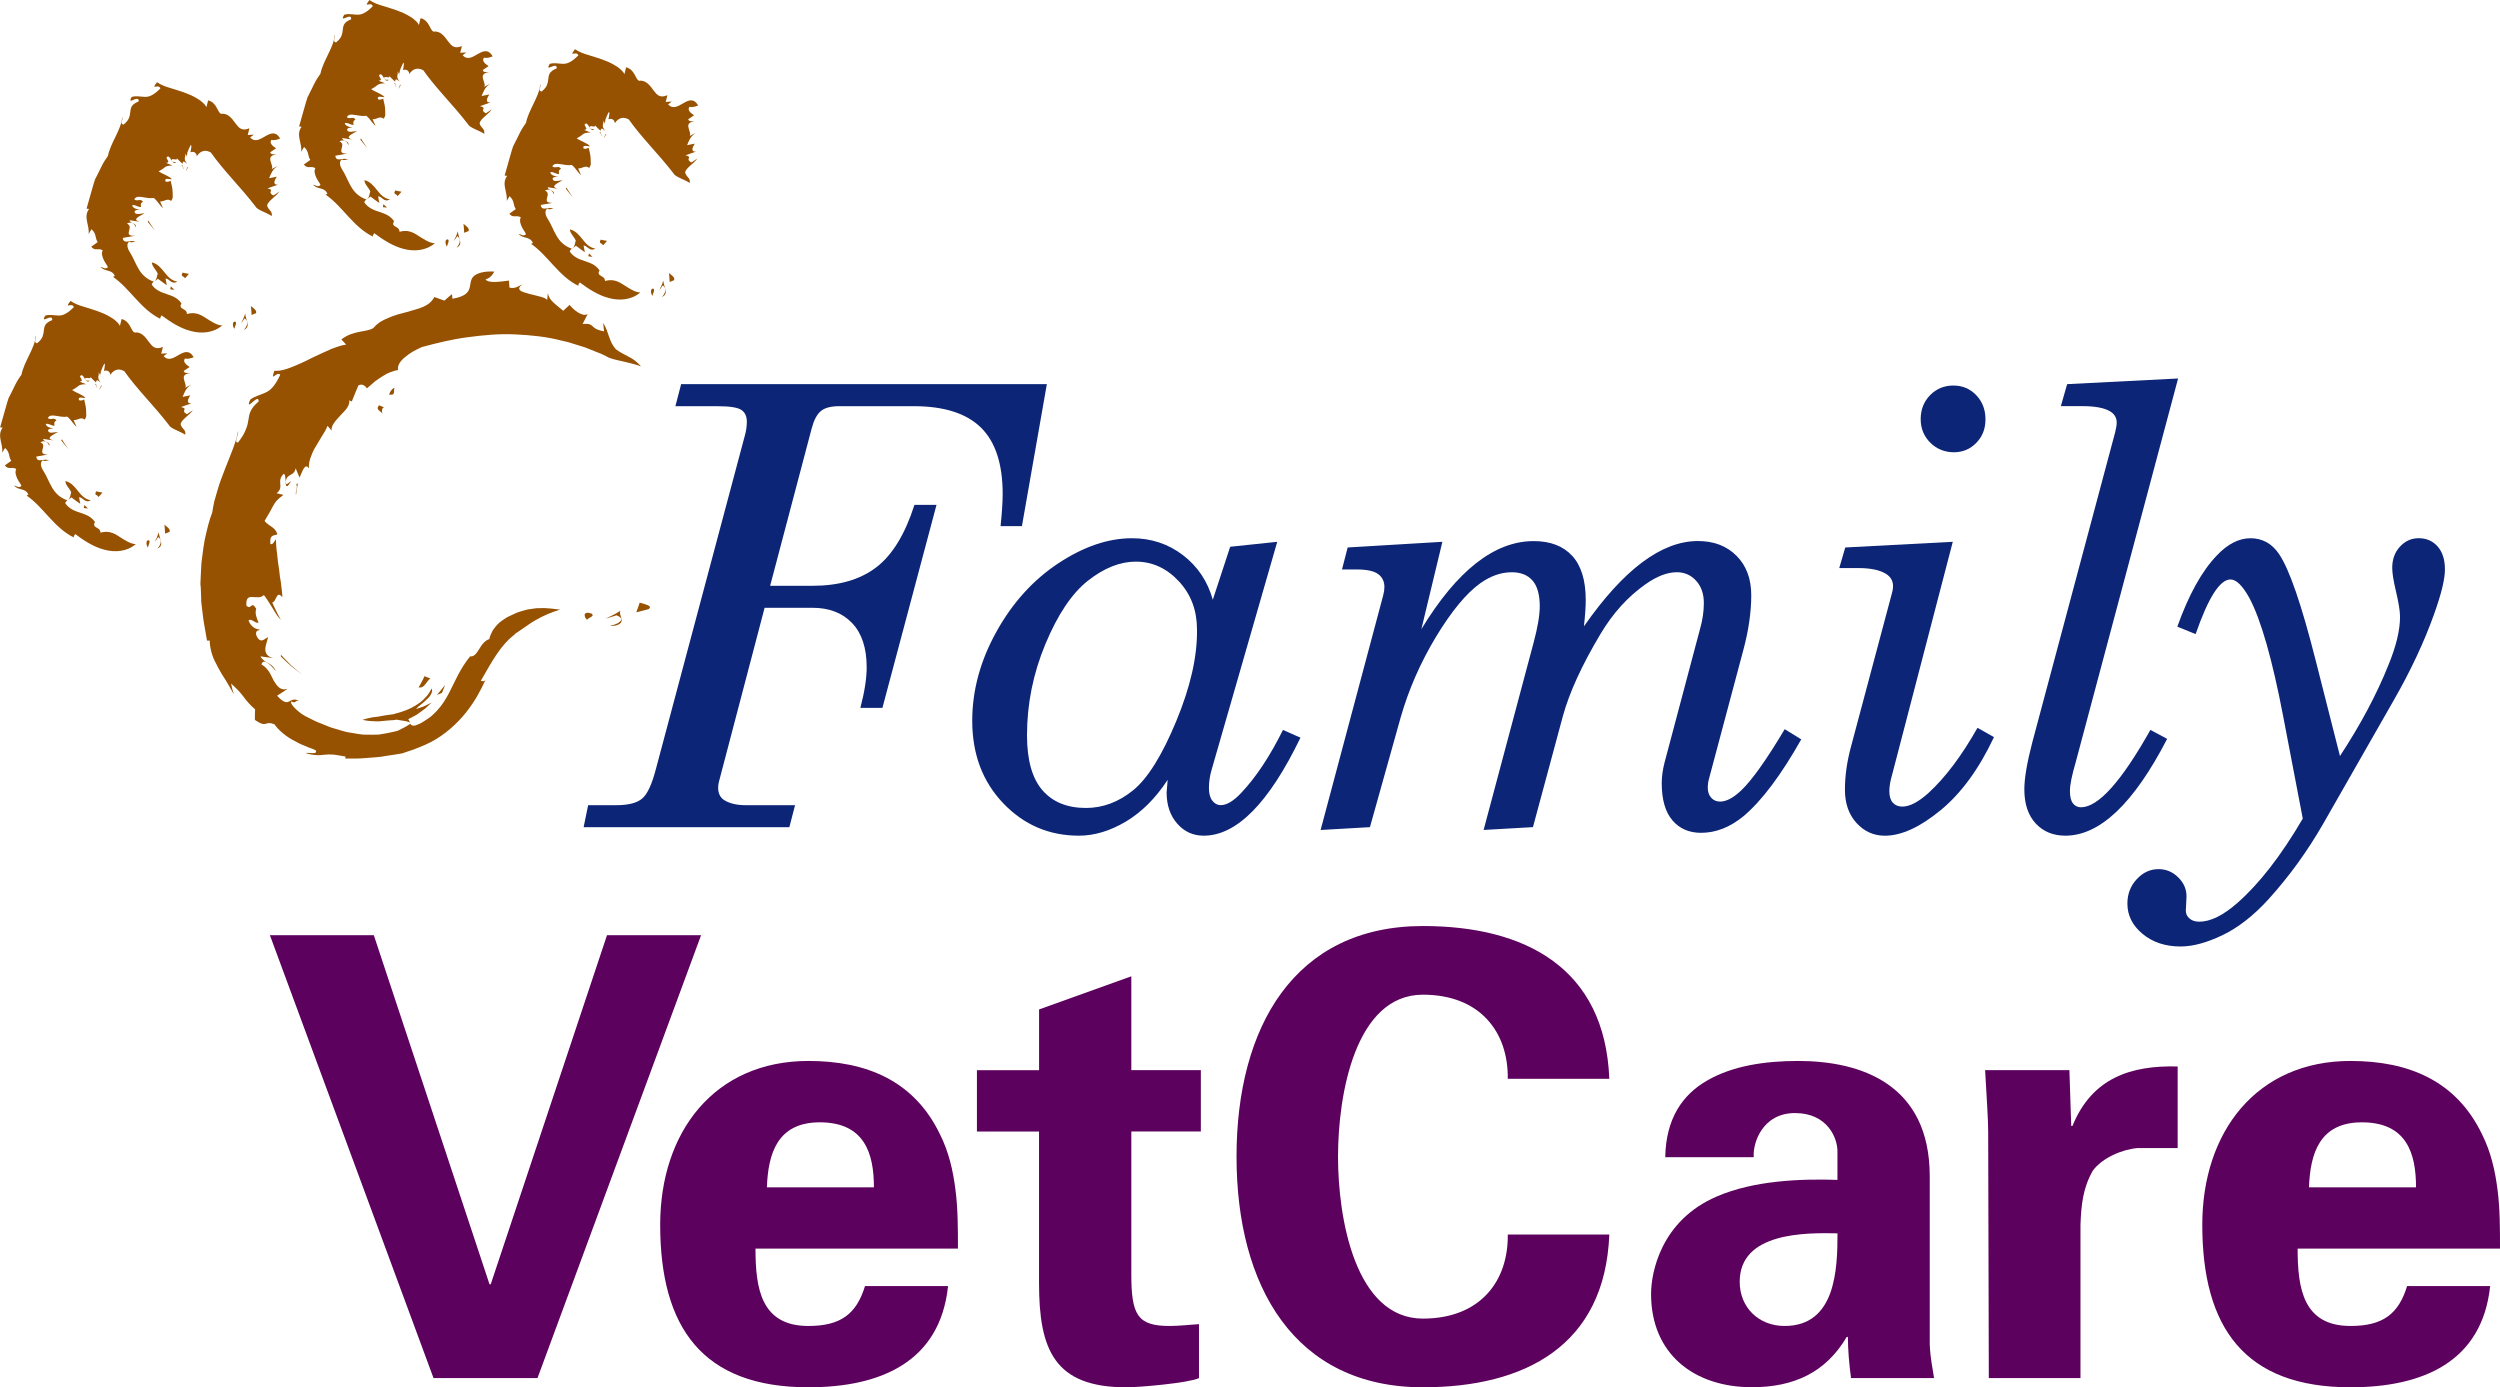
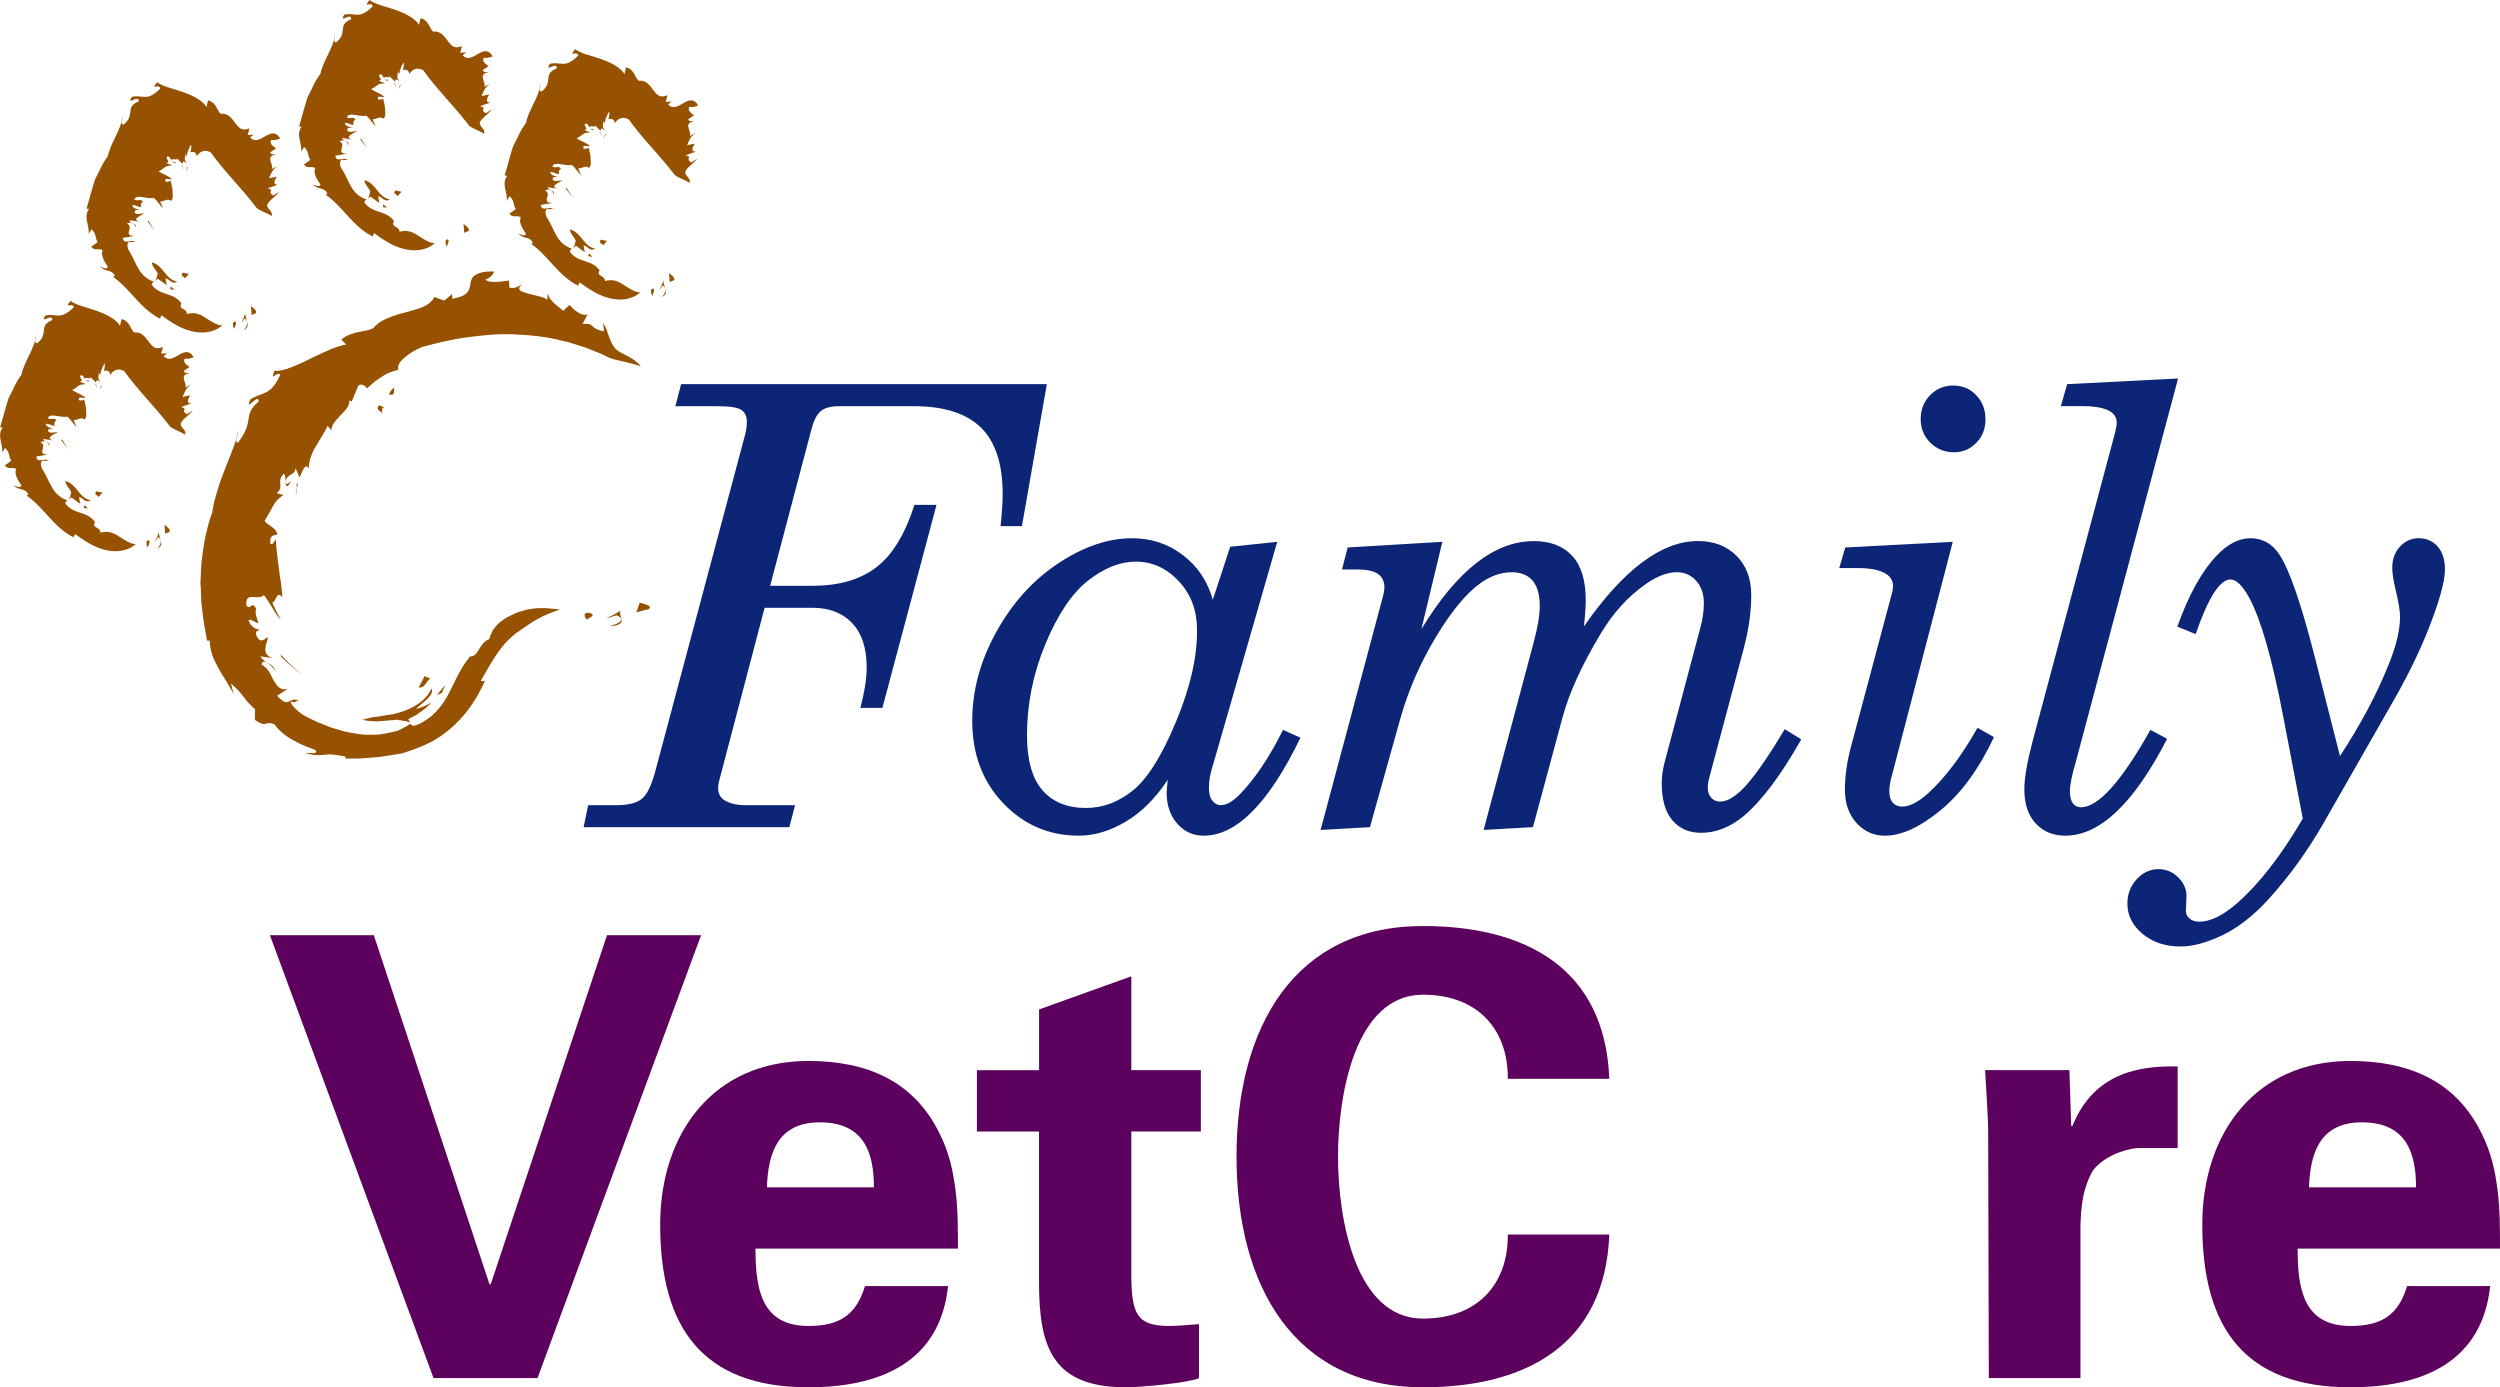
<svg xmlns="http://www.w3.org/2000/svg" width="173" height="96" viewBox="0 0 173 96" fill="none">
  <g clip-path="url(#clip0_4276_1680)">
    <path d="M47.126 26.583H72.442L70.717 36.409H69.24C69.337 35.454 69.385 34.714 69.385 34.191C69.385 32.099 68.881 30.563 67.873 29.581C66.865 28.599 65.32 28.108 63.234 28.108H58.087C57.504 28.108 57.076 28.218 56.806 28.444C56.535 28.668 56.322 29.067 56.17 29.641L53.293 40.537H56.227C58.045 40.537 59.511 40.115 60.628 39.266C61.745 38.417 62.628 36.976 63.281 34.935H64.807L61.063 48.986H59.537C59.828 47.883 59.974 46.947 59.974 46.175C59.974 44.84 59.636 43.816 58.963 43.115C58.29 42.411 57.377 42.059 56.225 42.059H52.911L49.739 54.137C49.711 54.248 49.697 54.377 49.697 54.518C49.697 54.882 49.822 55.157 50.072 55.339C50.446 55.592 50.957 55.719 51.609 55.719H55.018L54.623 57.241H40.387L40.699 55.719H42.653C43.486 55.719 44.08 55.565 44.441 55.258C44.802 54.951 45.121 54.257 45.398 53.18L51.535 30.174C51.633 29.839 51.681 29.507 51.681 29.184C51.681 28.804 51.552 28.532 51.297 28.363C51.041 28.195 50.497 28.11 49.667 28.11H46.737L47.133 26.588L47.126 26.583Z" fill="#0C2577" />
    <path d="M80.797 53.971C79.965 55.242 79.001 56.203 77.907 56.854C76.811 57.504 75.728 57.829 74.662 57.829C72.597 57.829 70.849 57.08 69.42 55.581C67.991 54.084 67.279 52.182 67.279 49.876C67.279 47.78 67.836 45.725 68.951 43.717C70.065 41.708 71.497 40.129 73.243 38.976C74.989 37.823 76.686 37.246 78.335 37.246C79.664 37.246 80.839 37.636 81.857 38.413C82.874 39.192 83.566 40.218 83.926 41.501L85.129 37.836L88.385 37.493L83.845 53.263C83.72 53.688 83.658 54.11 83.658 54.532C83.658 54.914 83.737 55.207 83.896 55.41C84.056 55.613 84.248 55.717 84.47 55.717C84.886 55.717 85.358 55.436 85.887 54.873C86.914 53.789 87.878 52.334 88.782 50.51L89.992 51.047C87.809 55.569 85.577 57.829 83.297 57.829C82.56 57.829 81.949 57.55 81.461 56.992C80.975 56.434 80.73 55.717 80.73 54.836L80.802 53.974L80.797 53.971ZM78.601 38.865C77.507 38.865 76.404 39.305 75.291 40.179C74.179 41.056 73.196 42.518 72.345 44.561C71.494 46.604 71.069 48.709 71.069 50.877C71.069 52.59 71.423 53.858 72.13 54.677C72.838 55.498 73.844 55.911 75.148 55.911C76.314 55.911 77.4 55.505 78.406 54.693C79.412 53.879 80.409 52.286 81.394 49.91C82.379 47.535 82.86 45.419 82.832 43.562C82.832 42.234 82.412 41.118 81.567 40.216C80.724 39.317 79.734 38.865 78.601 38.865Z" fill="#0C2577" />
    <path d="M109.618 43.329C110.987 41.367 112.326 39.896 113.639 38.913C114.953 37.931 116.238 37.44 117.496 37.44C118.604 37.44 119.494 37.783 120.172 38.466C120.849 39.148 121.187 40.057 121.187 41.194C121.187 42.331 121.007 43.611 120.646 44.955L118.282 53.817C118.213 54.043 118.178 54.276 118.178 54.516C118.178 54.799 118.257 55.028 118.417 55.205C118.576 55.383 118.782 55.47 119.029 55.47C119.46 55.47 119.945 55.214 120.486 54.702C121.233 53.994 122.239 52.581 123.502 50.459L124.646 51.165C123.247 53.639 121.92 55.408 120.662 56.471C119.721 57.246 118.738 57.631 117.714 57.631C116.881 57.631 116.222 57.343 115.73 56.766C115.239 56.192 114.992 55.332 114.992 54.193C114.992 53.75 115.057 53.277 115.184 52.779L117.644 43.516C117.82 42.907 117.906 42.31 117.906 41.722C117.906 41.092 117.727 40.581 117.371 40.188C117.018 39.797 116.571 39.598 116.035 39.598C115.378 39.598 114.654 39.875 113.866 40.433C112.659 41.282 111.63 42.414 110.779 43.83C109.474 46.004 108.598 47.92 108.145 49.578L106.08 57.237L102.666 57.433L106.126 44.468C106.41 43.405 106.551 42.571 106.551 41.957C106.551 41.152 106.385 40.557 106.052 40.175C105.719 39.792 105.238 39.6 104.614 39.6C103.878 39.6 103.157 39.852 102.451 40.35C101.476 41.044 100.449 42.285 99.371 44.067C98.294 45.852 97.477 47.718 96.922 49.661L94.799 57.239L91.386 57.435L95.718 41.196C95.773 40.998 95.801 40.804 95.801 40.62C95.801 40.235 95.655 39.937 95.366 39.725C95.077 39.513 94.584 39.407 93.888 39.407H92.866L93.259 37.885L99.813 37.493L98.358 43.539C100.826 39.476 103.418 37.444 106.133 37.444C107.284 37.444 108.172 37.786 108.797 38.464C109.421 39.144 109.733 40.163 109.733 41.524C109.733 41.987 109.692 42.589 109.608 43.334L109.618 43.329Z" fill="#0C2577" />
    <path d="M135.133 37.49L130.929 53.632C130.804 54.059 130.742 54.43 130.742 54.746C130.742 55.101 130.823 55.371 130.985 55.549C131.147 55.726 131.366 55.816 131.637 55.816C132.153 55.816 132.763 55.498 133.466 54.859C134.627 53.791 135.753 52.293 136.842 50.365L137.982 51.008C136.951 53.206 135.718 54.894 134.289 56.067C132.86 57.243 131.575 57.831 130.428 57.831C129.662 57.831 129.01 57.539 128.473 56.953C127.937 56.367 127.669 55.599 127.669 54.647C127.669 53.695 127.807 52.715 128.09 51.665L130.915 41.076C130.971 40.901 130.999 40.733 130.999 40.569C130.999 40.205 130.839 39.919 130.52 39.716C130.09 39.446 129.447 39.31 128.587 39.31H127.276L127.692 37.885L135.131 37.493L135.133 37.49ZM135.184 26.68C135.813 26.68 136.338 26.906 136.761 27.354C137.185 27.801 137.395 28.357 137.395 29.018C137.395 29.68 137.182 30.211 136.761 30.644C136.338 31.08 135.82 31.297 135.205 31.297C134.59 31.297 134.021 31.078 133.577 30.635C133.133 30.192 132.911 29.648 132.911 29C132.911 28.352 133.128 27.785 133.566 27.342C134.003 26.899 134.541 26.678 135.182 26.678L135.184 26.68Z" fill="#0C2577" />
    <path d="M143.044 26.583L150.724 26.191L143.634 52.763C143.37 53.665 143.239 54.317 143.239 54.728C143.239 55.138 143.308 55.41 143.447 55.59C143.585 55.772 143.77 55.864 144.002 55.864C145.2 55.864 146.802 54.08 148.807 50.51L149.966 51.13C147.66 55.597 145.313 57.829 142.924 57.829C142.078 57.829 141.391 57.546 140.868 56.981C140.346 56.416 140.084 55.629 140.084 54.624C140.084 53.854 140.272 52.754 140.646 51.331L146.372 29.902C146.441 29.62 146.476 29.401 146.476 29.247C146.476 28.91 146.323 28.649 146.018 28.465C145.616 28.225 144.98 28.105 144.106 28.105H142.61L143.047 26.583H143.044Z" fill="#0C2577" />
    <path d="M161.921 52.325C163.357 50.139 164.481 48.026 165.297 45.977C165.822 44.692 166.083 43.592 166.083 42.679C166.083 42.292 165.982 41.676 165.781 40.834C165.621 40.156 165.542 39.644 165.542 39.298C165.542 38.703 165.72 38.212 166.079 37.825C166.437 37.438 166.867 37.244 167.376 37.244C167.91 37.244 168.345 37.435 168.683 37.816C169.02 38.196 169.189 38.724 169.189 39.404C169.189 40.085 168.939 41.097 168.44 42.495C167.762 44.404 166.833 46.387 165.653 48.449L160.769 56.997C159.673 58.904 158.413 60.645 156.986 62.222C155.948 63.361 154.884 64.191 153.795 64.715C152.706 65.236 151.742 65.497 150.895 65.497C149.843 65.497 148.964 65.206 148.266 64.625C147.565 64.044 147.216 63.345 147.216 62.529C147.216 61.865 147.431 61.302 147.864 60.839C148.294 60.375 148.795 60.144 149.367 60.144C149.894 60.144 150.349 60.334 150.733 60.714C151.115 61.092 151.307 61.528 151.307 62.024L151.274 62.748L151.258 62.995C151.258 63.23 151.341 63.417 151.508 63.553C151.672 63.705 151.899 63.781 152.19 63.781C152.963 63.781 153.839 63.35 154.819 62.49C156.336 61.164 157.846 59.217 159.352 56.648L157.999 49.581C157.241 45.614 156.459 42.882 155.657 41.381C155.187 40.528 154.75 40.099 154.348 40.099C153.615 40.099 152.81 41.362 151.938 43.88L150.671 43.364C151.459 41.152 152.373 39.508 153.413 38.429C154.16 37.64 154.935 37.246 155.74 37.246C156.545 37.246 157.227 37.613 157.712 38.344C158.418 39.377 159.257 41.81 160.228 45.635L161.928 52.327L161.921 52.325Z" fill="#0C2577" />
    <path d="M11.733 36.803C11.812 36.614 11.56 36.462 11.38 36.31C11.38 36.31 11.393 36.464 11.407 36.619C11.417 36.773 11.428 36.93 11.428 36.93L11.733 36.803Z" fill="#965101" />
    <path d="M10.993 36.822C10.993 36.822 10.936 36.995 10.864 37.168C10.792 37.334 10.707 37.5 10.707 37.5C10.707 37.5 10.769 37.417 10.832 37.334C10.892 37.253 10.947 37.161 10.947 37.161C11.123 37.288 11.153 37.451 11.109 37.603C11.067 37.756 10.956 37.896 10.894 37.959C11.174 37.843 11.183 37.638 11.134 37.433C11.086 37.225 10.986 37.004 10.991 36.822H10.993Z" fill="#965101" />
    <path d="M10.311 37.389C10.062 37.343 10.117 37.753 10.237 37.885C10.258 37.71 10.422 37.518 10.311 37.389Z" fill="#965101" />
    <path d="M6.209 26.343C6.112 26.341 6.029 26.36 5.934 26.302C6.01 26.403 6.096 26.454 6.209 26.343Z" fill="#965101" />
    <path d="M5.934 26.302C5.92 26.284 5.904 26.263 5.89 26.237C5.892 26.251 5.89 26.26 5.899 26.279C5.911 26.288 5.922 26.293 5.934 26.3V26.302Z" fill="#965101" />
    <path d="M0.349 30.995C0.715 31.327 0.569 31.569 0.779 31.887L0.333 32.208C0.601 32.544 0.795 32.263 1.126 32.454C1.017 32.666 1.101 32.922 1.207 33.144C1.32 33.363 1.466 33.54 1.485 33.619C1.309 33.812 1.131 33.61 0.978 33.607C1.302 33.967 1.744 33.743 1.963 34.225L1.843 34.292C2.449 34.716 2.907 35.258 3.406 35.8C3.901 36.337 4.449 36.877 5.12 37.198C5.067 37.112 5.159 37.052 5.203 36.956C5.783 37.389 6.456 37.841 7.219 38.039C7.971 38.242 8.799 38.171 9.398 37.65C9.042 37.657 8.628 37.373 8.251 37.133C7.872 36.882 7.495 36.704 6.954 36.861C6.949 36.642 6.799 36.58 6.671 36.504C6.547 36.43 6.442 36.354 6.574 36.125C6.433 35.925 6.276 35.803 6.112 35.706C5.943 35.614 5.76 35.553 5.575 35.489C5.201 35.369 4.803 35.231 4.519 34.834C4.516 34.668 4.764 34.587 4.942 34.421C4.942 34.421 5.097 34.537 5.249 34.65C5.4 34.765 5.561 34.864 5.561 34.864C5.561 34.864 5.536 34.749 5.511 34.633C5.49 34.516 5.471 34.401 5.471 34.401C5.753 34.424 5.901 34.864 6.283 34.615C5.892 34.564 5.628 34.271 5.395 33.974C5.154 33.679 4.93 33.386 4.523 33.287C4.532 33.57 4.808 33.785 4.93 34.062C4.861 34.258 4.875 34.502 4.662 34.627C4.118 34.435 3.809 34.098 3.594 33.72C3.369 33.342 3.228 32.927 2.955 32.505C2.821 32.291 2.754 31.956 2.978 31.85C3.103 31.979 3.261 31.806 3.409 31.894C3.119 31.633 2.56 32.115 2.511 31.596L3.346 31.447C2.888 31.47 2.893 31.304 2.939 31.121C2.981 30.937 3.085 30.732 2.796 30.603C3.108 30.427 3.339 30.621 3.409 30.866C3.503 30.554 3.011 30.614 2.988 30.37L3.36 30.43C3.547 30.455 3.735 30.478 3.735 30.478C3.011 30.344 3.809 30.026 4.021 29.888C3.848 29.888 3.309 30.072 3.33 29.759C3.413 29.62 3.598 29.678 3.698 29.641C3.522 29.636 3.182 29.544 3.166 29.332C3.406 29.293 3.529 29.461 3.774 29.463C3.758 29.32 3.711 29.196 3.91 29.097C3.718 28.834 3.561 29.106 3.307 28.935C3.404 28.726 3.614 28.735 3.862 28.774C4.112 28.813 4.401 28.878 4.66 28.832C4.981 29.106 5.097 29.406 5.298 29.523C5.298 29.523 5.238 29.413 5.191 29.3C5.141 29.187 5.092 29.071 5.092 29.071C5.374 29.097 5.594 28.815 5.855 29.037C5.89 28.991 5.918 28.945 5.936 28.898C5.945 28.875 5.952 28.85 5.957 28.829C5.964 28.815 5.968 28.802 5.971 28.785C5.975 28.756 5.973 28.726 5.966 28.693C5.959 28.686 5.961 28.645 5.964 28.603V28.483C5.964 28.403 5.955 28.324 5.948 28.239C5.938 28.172 5.924 28.105 5.913 28.038C5.883 27.902 5.853 27.771 5.825 27.646C5.712 27.681 5.638 27.752 5.469 27.695C5.365 27.413 5.705 27.538 5.913 27.547C5.774 27.33 5.302 27.206 4.99 26.987C5.242 26.862 5.323 26.786 5.416 26.715C5.506 26.645 5.622 26.588 5.952 26.588L5.501 26.403C5.941 26.383 5.295 26.021 5.663 25.961C5.76 26.005 5.825 26.138 5.894 26.247C5.85 26.014 6.325 26.302 6.251 26.085C6.251 26.085 6.345 26.184 6.445 26.279C6.547 26.376 6.646 26.47 6.646 26.47C6.683 26.371 6.63 26.171 6.972 26.482C6.88 26.364 6.833 26.284 6.815 26.214C6.794 26.143 6.799 26.076 6.808 26.041C6.817 25.997 6.831 25.951 6.833 25.917C6.838 25.873 6.833 25.815 6.819 25.742L7.002 26.12C6.947 26.007 6.928 25.942 6.926 25.908C6.926 25.882 6.935 25.88 6.942 25.866C6.963 25.866 6.97 25.831 6.997 25.534L7.007 25.705C7.007 25.705 7.014 25.668 7.025 25.615C7.037 25.557 7.06 25.49 7.088 25.426C7.143 25.292 7.226 25.156 7.226 25.156C7.328 25.234 7.139 25.838 7.189 25.67C7.379 25.599 7.608 25.663 7.631 25.94C7.946 25.47 8.334 25.529 8.605 25.689C9.028 26.293 9.523 26.869 10.064 27.487C10.607 28.098 11.183 28.758 11.71 29.438C11.8 29.652 12.485 29.851 12.818 30.084C12.846 29.888 12.788 29.798 12.714 29.71C12.64 29.625 12.55 29.542 12.494 29.35C12.561 29.03 13.088 28.753 13.348 28.387L12.936 28.661C12.439 28.396 13.093 28.306 12.524 28.165L13.25 27.912C12.836 27.939 13.04 27.552 13.169 27.358L12.635 27.464C12.797 27.107 12.839 26.892 13.232 26.609L12.804 26.841C12.92 26.731 12.79 26.498 12.739 26.284C12.681 26.074 12.702 25.871 13.149 25.82C13.01 25.799 12.753 25.857 12.714 25.67L13.119 25.398C12.864 25.225 12.626 25.024 12.806 24.805C12.987 24.868 13.193 24.794 13.401 24.722C13.095 24.178 12.719 24.36 12.362 24.568C12.002 24.775 11.646 25.004 11.324 24.642L11.574 24.45C11.574 24.45 11.47 24.455 11.366 24.459C11.259 24.466 11.155 24.473 11.155 24.473C11.155 24.473 11.185 24.358 11.215 24.243C11.243 24.125 11.271 24.008 11.271 24.008C11.012 24.12 10.829 24.114 10.679 24.038C10.531 23.961 10.422 23.814 10.297 23.655C10.071 23.332 9.763 22.938 9.324 23.011C9.194 22.981 9.123 22.792 9.005 22.58C8.898 22.366 8.704 22.144 8.413 22.077L8.299 22.552C8.235 22.398 8.068 22.243 7.851 22.073C7.615 21.921 7.326 21.745 6.974 21.619C6.632 21.471 6.241 21.374 5.871 21.247C5.506 21.143 5.147 21.017 4.879 20.823C4.396 21.453 4.988 20.883 5.111 21.252C4.868 21.492 4.685 21.637 4.514 21.72C4.357 21.808 4.213 21.835 4.063 21.835C3.915 21.835 3.762 21.812 3.605 21.801C3.455 21.789 3.298 21.789 3.131 21.84C2.934 22.177 3.076 22.112 3.249 22.041C3.425 21.967 3.637 21.891 3.612 22.151C3.358 22.25 3.2 22.375 3.131 22.499C3.062 22.624 3.045 22.753 3.032 22.887C3.02 23.02 2.997 23.159 2.941 23.3C2.886 23.44 2.78 23.585 2.564 23.756C2.275 23.696 2.56 23.426 2.481 23.228C2.444 23.692 2.231 24.137 2.014 24.589C1.792 25.041 1.57 25.497 1.487 25.924C1.339 26.127 1.175 26.38 1.052 26.632C0.923 26.885 0.786 27.19 0.68 27.383L0.594 27.549L0.49 27.881C0.43 28.091 0.37 28.301 0.31 28.511C0.201 28.88 0.113 29.23 0.009 29.572L0.185 29.59C-0.238 30.16 0.234 30.713 0.15 31.327L0.354 30.992L0.349 30.995Z" fill="#965101" />
    <path d="M6.817 34.398L7.092 34.087C7.092 34.087 6.981 34.073 6.875 34.048C6.766 34.025 6.658 33.999 6.658 33.999C6.482 34.315 6.75 34.2 6.815 34.396L6.817 34.398Z" fill="#965101" />
    <path d="M5.8 35.155L6.086 35.187L5.839 34.949L5.8 35.155Z" fill="#965101" />
    <path d="M4.292 30.404L4.236 30.464C4.236 30.464 4.267 30.506 4.31 30.566C4.354 30.626 4.415 30.706 4.479 30.782C4.606 30.939 4.734 31.084 4.734 31.084C4.734 31.084 4.618 30.921 4.505 30.753C4.389 30.584 4.29 30.404 4.29 30.404H4.292Z" fill="#965101" />
    <path d="M6.57 26.565C6.736 26.71 6.621 26.726 6.732 26.849L6.641 26.572L6.57 26.565Z" fill="#965101" />
    <path d="M6.956 26.609C6.93 26.761 6.884 26.897 6.937 26.708C6.984 26.47 6.944 26.678 6.956 26.609Z" fill="#965101" />
    <path d="M7.048 26.685C7.028 26.648 6.965 26.738 6.921 26.844C6.803 27.146 6.963 26.809 7.048 26.685Z" fill="#965101" />
    <path d="M17.716 21.672C17.794 21.483 17.542 21.33 17.362 21.178C17.362 21.178 17.376 21.333 17.39 21.487C17.399 21.642 17.41 21.798 17.41 21.798L17.713 21.672H17.716Z" fill="#965101" />
    <path d="M16.974 21.69C16.974 21.69 16.916 21.863 16.844 22.036C16.772 22.202 16.687 22.368 16.687 22.368L16.812 22.202C16.872 22.121 16.927 22.029 16.927 22.029C17.103 22.156 17.133 22.32 17.089 22.472C17.047 22.624 16.936 22.765 16.874 22.827C17.154 22.712 17.163 22.506 17.115 22.301C17.066 22.093 16.967 21.872 16.971 21.69H16.974Z" fill="#965101" />
    <path d="M16.294 22.257C16.044 22.211 16.099 22.622 16.22 22.753C16.24 22.578 16.405 22.386 16.294 22.257Z" fill="#965101" />
    <path d="M12.194 11.212C12.097 11.209 12.013 11.228 11.918 11.17C11.995 11.272 12.08 11.322 12.194 11.212Z" fill="#965101" />
    <path d="M11.918 11.168C11.905 11.149 11.888 11.129 11.874 11.103C11.877 11.117 11.874 11.126 11.884 11.145C11.895 11.154 11.907 11.159 11.918 11.165V11.168Z" fill="#965101" />
    <path d="M6.332 15.861C6.697 16.193 6.551 16.435 6.762 16.753L6.315 17.073C6.584 17.41 6.778 17.129 7.109 17.32C6.998 17.532 7.083 17.788 7.189 18.01C7.303 18.229 7.448 18.406 7.467 18.487C7.291 18.681 7.113 18.478 6.961 18.476C7.284 18.835 7.726 18.611 7.946 19.093L7.825 19.16C8.431 19.585 8.889 20.129 9.389 20.668C9.883 21.206 10.431 21.745 11.102 22.066C11.049 21.98 11.142 21.921 11.185 21.824C11.766 22.26 12.439 22.709 13.202 22.907C13.953 23.11 14.781 23.039 15.38 22.518C15.024 22.527 14.61 22.241 14.233 22.001C13.854 21.75 13.477 21.572 12.936 21.729C12.931 21.51 12.781 21.448 12.654 21.372C12.529 21.298 12.425 21.222 12.557 20.994C12.416 20.793 12.258 20.671 12.094 20.574C11.925 20.482 11.743 20.422 11.558 20.357C11.183 20.235 10.785 20.099 10.501 19.702C10.499 19.536 10.746 19.456 10.926 19.29C10.926 19.29 11.081 19.405 11.234 19.518C11.384 19.633 11.546 19.732 11.546 19.732C11.546 19.732 11.521 19.617 11.495 19.502C11.475 19.384 11.456 19.269 11.456 19.269C11.738 19.292 11.886 19.732 12.268 19.483C11.877 19.432 11.613 19.14 11.38 18.842C11.139 18.547 10.915 18.254 10.508 18.155C10.517 18.439 10.792 18.653 10.915 18.93C10.845 19.126 10.859 19.37 10.647 19.495C10.103 19.303 9.793 18.967 9.578 18.588C9.354 18.21 9.213 17.795 8.94 17.373C8.806 17.159 8.739 16.822 8.963 16.718C9.088 16.848 9.245 16.674 9.393 16.762C9.104 16.502 8.545 16.983 8.496 16.465L9.331 16.315C8.873 16.338 8.878 16.172 8.924 15.99C8.965 15.805 9.07 15.6 8.78 15.471C9.093 15.296 9.324 15.489 9.393 15.734C9.488 15.422 8.996 15.482 8.972 15.238C8.972 15.238 9.157 15.268 9.345 15.298L9.719 15.346C8.996 15.213 9.793 14.894 10.006 14.756C9.833 14.756 9.294 14.94 9.315 14.624C9.398 14.486 9.583 14.544 9.682 14.507C9.507 14.502 9.167 14.41 9.15 14.198C9.391 14.159 9.514 14.327 9.759 14.329C9.742 14.186 9.696 14.062 9.895 13.963C9.703 13.7 9.546 13.972 9.291 13.801C9.389 13.591 9.599 13.601 9.846 13.64C10.096 13.681 10.385 13.744 10.644 13.697C10.966 13.972 11.079 14.272 11.283 14.392C11.283 14.392 11.222 14.281 11.176 14.168L11.077 13.94C11.359 13.965 11.579 13.684 11.84 13.905C11.874 13.859 11.902 13.813 11.921 13.767C11.93 13.744 11.937 13.716 11.942 13.697C11.948 13.684 11.953 13.67 11.956 13.654C11.96 13.624 11.958 13.594 11.951 13.561C11.944 13.555 11.946 13.511 11.948 13.469V13.349C11.948 13.269 11.939 13.193 11.932 13.105C11.923 13.038 11.909 12.971 11.898 12.904C11.868 12.768 11.838 12.637 11.81 12.512C11.697 12.547 11.623 12.618 11.454 12.561C11.35 12.279 11.69 12.404 11.898 12.413C11.759 12.196 11.287 12.072 10.975 11.853C11.227 11.728 11.308 11.652 11.4 11.581C11.491 11.511 11.606 11.454 11.937 11.454L11.486 11.269C11.925 11.248 11.28 10.886 11.648 10.827C11.745 10.87 11.81 11.004 11.879 11.113C11.835 10.88 12.309 11.165 12.235 10.951C12.235 10.951 12.33 11.05 12.43 11.145C12.531 11.242 12.631 11.336 12.631 11.336C12.668 11.239 12.614 11.036 12.957 11.348C12.864 11.23 12.818 11.149 12.8 11.08C12.779 11.009 12.783 10.942 12.793 10.907C12.802 10.863 12.816 10.817 12.818 10.783C12.823 10.739 12.818 10.681 12.804 10.607L12.987 10.986C12.931 10.873 12.913 10.808 12.911 10.774C12.911 10.748 12.92 10.743 12.927 10.732C12.947 10.732 12.954 10.697 12.982 10.4L12.991 10.571C12.991 10.571 12.998 10.534 13.01 10.481C13.021 10.423 13.045 10.358 13.072 10.292C13.128 10.158 13.211 10.022 13.211 10.022C13.313 10.1 13.123 10.704 13.174 10.536C13.364 10.464 13.593 10.529 13.616 10.806C13.933 10.335 14.319 10.395 14.592 10.554C15.015 11.159 15.51 11.735 16.051 12.355C16.594 12.966 17.17 13.626 17.697 14.306C17.788 14.521 18.472 14.719 18.805 14.952C18.833 14.756 18.775 14.666 18.701 14.578C18.627 14.493 18.537 14.41 18.481 14.219C18.548 13.898 19.076 13.621 19.332 13.255L18.921 13.529C18.423 13.264 19.078 13.174 18.509 13.033L19.235 12.78C18.821 12.807 19.025 12.42 19.154 12.226L18.62 12.332C18.782 11.975 18.823 11.761 19.217 11.477L18.789 11.71C18.904 11.599 18.775 11.366 18.724 11.152C18.666 10.942 18.687 10.739 19.133 10.688C18.995 10.667 18.738 10.725 18.699 10.538L19.103 10.266C18.849 10.093 18.611 9.893 18.791 9.674C18.971 9.736 19.177 9.662 19.385 9.591C19.08 9.046 18.703 9.229 18.347 9.436C17.986 9.644 17.63 9.872 17.309 9.51L17.561 9.318L17.353 9.328C17.246 9.335 17.142 9.342 17.142 9.342C17.142 9.342 17.172 9.226 17.202 9.111C17.23 8.993 17.258 8.876 17.258 8.876C16.999 8.989 16.816 8.982 16.666 8.906C16.518 8.83 16.409 8.682 16.284 8.523C16.058 8.2 15.75 7.806 15.311 7.88C15.181 7.85 15.11 7.66 14.992 7.448C14.885 7.234 14.691 7.012 14.4 6.946L14.286 7.421C14.222 7.266 14.057 7.112 13.838 6.941C13.604 6.786 13.313 6.614 12.961 6.484C12.619 6.337 12.228 6.24 11.858 6.113C11.493 6.009 11.134 5.883 10.866 5.689C10.383 6.318 10.975 5.749 11.098 6.12C10.855 6.36 10.672 6.505 10.501 6.588C10.341 6.676 10.2 6.703 10.05 6.703C9.902 6.703 9.749 6.68 9.59 6.669C9.44 6.657 9.282 6.657 9.116 6.708C8.919 7.045 9.06 6.98 9.234 6.909C9.409 6.835 9.622 6.759 9.597 7.019C9.342 7.119 9.185 7.243 9.113 7.368C9.044 7.492 9.028 7.621 9.014 7.755C9.002 7.889 8.979 8.027 8.922 8.168C8.866 8.308 8.76 8.454 8.545 8.624C8.256 8.564 8.54 8.295 8.461 8.096C8.424 8.56 8.212 9.005 7.994 9.459C7.772 9.911 7.55 10.368 7.467 10.794C7.319 10.997 7.155 11.251 7.032 11.502C6.903 11.756 6.766 12.058 6.66 12.252L6.574 12.418L6.47 12.75C6.41 12.96 6.35 13.169 6.29 13.379C6.188 13.741 6.086 14.099 5.989 14.44L6.165 14.459C5.742 15.028 6.214 15.582 6.13 16.195L6.334 15.861H6.332Z" fill="#965101" />
    <path d="M12.8 19.264L13.075 18.953C13.075 18.953 12.964 18.939 12.857 18.914L12.64 18.865C12.464 19.181 12.732 19.066 12.797 19.262L12.8 19.264Z" fill="#965101" />
    <path d="M11.782 20.02L12.069 20.055L11.821 19.817L11.782 20.02Z" fill="#965101" />
    <path d="M10.274 15.27L10.219 15.33C10.219 15.33 10.249 15.372 10.293 15.432C10.337 15.492 10.397 15.572 10.462 15.648C10.589 15.805 10.716 15.95 10.716 15.95C10.716 15.95 10.6 15.787 10.487 15.616C10.371 15.448 10.272 15.268 10.272 15.268L10.274 15.27Z" fill="#965101" />
    <path d="M12.552 11.431C12.719 11.576 12.603 11.592 12.714 11.714L12.624 11.438L12.552 11.431Z" fill="#965101" />
-     <path d="M12.938 11.479C12.913 11.631 12.867 11.767 12.92 11.578C12.966 11.341 12.927 11.548 12.938 11.479Z" fill="#965101" />
    <path d="M13.031 11.553C13.01 11.516 12.947 11.606 12.903 11.712C12.786 12.014 12.945 11.677 13.031 11.553Z" fill="#965101" />
    <path d="M32.428 15.983C32.506 15.794 32.254 15.641 32.074 15.489C32.074 15.489 32.088 15.644 32.102 15.798C32.111 15.953 32.122 16.11 32.122 16.11L32.428 15.983Z" fill="#965101" />
-     <path d="M31.688 16.001C31.688 16.001 31.63 16.174 31.558 16.347C31.486 16.513 31.401 16.679 31.401 16.679C31.401 16.679 31.463 16.596 31.526 16.513C31.586 16.432 31.641 16.34 31.641 16.34C31.817 16.467 31.847 16.631 31.803 16.783C31.762 16.935 31.651 17.076 31.588 17.138C31.868 17.023 31.877 16.817 31.829 16.612C31.78 16.405 31.681 16.183 31.685 16.001H31.688Z" fill="#965101" />
    <path d="M31.006 16.568C30.756 16.522 30.811 16.933 30.931 17.064C30.952 16.889 31.116 16.698 31.006 16.568Z" fill="#965101" />
    <path d="M26.903 5.523C26.806 5.52 26.723 5.539 26.628 5.481C26.704 5.583 26.79 5.633 26.903 5.523Z" fill="#965101" />
    <path d="M26.628 5.481C26.614 5.463 26.598 5.442 26.584 5.417C26.586 5.431 26.584 5.44 26.593 5.458C26.605 5.467 26.616 5.472 26.628 5.479V5.481Z" fill="#965101" />
    <path d="M21.043 10.174C21.409 10.506 21.263 10.748 21.474 11.066L21.027 11.387C21.296 11.724 21.49 11.442 21.82 11.634C21.712 11.846 21.795 12.102 21.901 12.323C22.015 12.542 22.16 12.72 22.179 12.798C22.003 12.992 21.825 12.789 21.672 12.787C21.996 13.146 22.438 12.923 22.657 13.405L22.537 13.472C23.143 13.896 23.601 14.438 24.101 14.98C24.595 15.517 25.143 16.056 25.814 16.377C25.761 16.292 25.853 16.232 25.897 16.135C26.478 16.568 27.151 17.02 27.914 17.219C28.665 17.422 29.493 17.35 30.092 16.829C29.736 16.836 29.322 16.552 28.945 16.312C28.566 16.061 28.189 15.883 27.648 16.04C27.643 15.821 27.493 15.759 27.366 15.683C27.241 15.609 27.137 15.533 27.269 15.305C27.128 15.104 26.97 14.982 26.806 14.885C26.637 14.793 26.455 14.733 26.27 14.668C25.895 14.548 25.497 14.41 25.213 14.013C25.21 13.847 25.458 13.767 25.636 13.601C25.636 13.601 25.791 13.716 25.944 13.829C26.094 13.944 26.256 14.043 26.256 14.043L26.205 13.813C26.184 13.695 26.166 13.58 26.166 13.58C26.448 13.603 26.596 14.043 26.977 13.794C26.586 13.744 26.323 13.451 26.089 13.153C25.849 12.858 25.624 12.565 25.217 12.466C25.227 12.75 25.502 12.964 25.624 13.241C25.555 13.437 25.569 13.681 25.356 13.806C24.813 13.614 24.503 13.278 24.288 12.9C24.064 12.521 23.922 12.106 23.65 11.684C23.515 11.47 23.448 11.136 23.673 11.03C23.798 11.159 23.955 10.986 24.103 11.073C23.814 10.813 23.254 11.295 23.206 10.776L24.04 10.626C23.582 10.649 23.587 10.483 23.633 10.301C23.675 10.116 23.779 9.911 23.49 9.782C23.802 9.607 24.034 9.8 24.103 10.045C24.198 9.734 23.705 9.793 23.682 9.549L24.054 9.609C24.242 9.634 24.429 9.657 24.429 9.657C23.705 9.524 24.503 9.205 24.716 9.067C24.542 9.067 24.003 9.252 24.024 8.938C24.108 8.8 24.293 8.857 24.392 8.82C24.216 8.816 23.876 8.723 23.858 8.511C24.098 8.472 24.221 8.64 24.466 8.643C24.45 8.5 24.404 8.375 24.602 8.276C24.41 8.013 24.253 8.285 23.999 8.115C24.096 7.905 24.306 7.914 24.554 7.953C24.803 7.992 25.093 8.057 25.352 8.011C25.673 8.285 25.789 8.585 25.99 8.703C25.99 8.703 25.93 8.592 25.883 8.479L25.784 8.251C26.066 8.276 26.286 7.995 26.547 8.216C26.582 8.17 26.61 8.124 26.628 8.078C26.637 8.055 26.644 8.029 26.649 8.009C26.656 7.995 26.66 7.981 26.663 7.965C26.667 7.935 26.665 7.905 26.658 7.873C26.651 7.866 26.654 7.824 26.656 7.783V7.663C26.654 7.582 26.646 7.504 26.64 7.418C26.63 7.351 26.616 7.285 26.605 7.218C26.575 7.082 26.545 6.95 26.517 6.826C26.404 6.86 26.33 6.932 26.161 6.874C26.057 6.593 26.397 6.717 26.605 6.727C26.466 6.51 25.994 6.385 25.682 6.166C25.934 6.042 26.015 5.966 26.108 5.894C26.198 5.825 26.314 5.767 26.644 5.767L26.193 5.583C26.633 5.562 25.988 5.2 26.355 5.14C26.452 5.184 26.517 5.318 26.586 5.426C26.543 5.193 27.017 5.481 26.942 5.265C26.942 5.265 27.037 5.364 27.137 5.458L27.338 5.65C27.375 5.55 27.322 5.35 27.664 5.661C27.572 5.544 27.525 5.461 27.507 5.394C27.486 5.322 27.491 5.255 27.5 5.221C27.509 5.177 27.523 5.131 27.525 5.096C27.53 5.052 27.525 4.995 27.511 4.921L27.694 5.299C27.639 5.186 27.62 5.122 27.618 5.087C27.618 5.062 27.627 5.059 27.634 5.045C27.655 5.045 27.662 5.011 27.689 4.713L27.699 4.884C27.699 4.884 27.706 4.847 27.717 4.794C27.729 4.736 27.752 4.67 27.78 4.605C27.835 4.471 27.918 4.335 27.918 4.335C28.02 4.414 27.831 5.018 27.881 4.849C28.071 4.778 28.3 4.843 28.323 5.119C28.638 4.649 29.026 4.709 29.297 4.868C29.72 5.472 30.215 6.049 30.756 6.667C31.299 7.278 31.875 7.937 32.402 8.617C32.492 8.832 33.177 9.03 33.51 9.263C33.538 9.067 33.48 8.977 33.406 8.89C33.332 8.804 33.242 8.721 33.186 8.53C33.253 8.209 33.781 7.933 34.037 7.566L33.626 7.84C33.128 7.575 33.783 7.485 33.214 7.345L33.94 7.091C33.526 7.119 33.73 6.731 33.859 6.537L33.325 6.644C33.487 6.286 33.528 6.072 33.922 5.788L33.494 6.021C33.609 5.91 33.48 5.677 33.429 5.463C33.371 5.253 33.392 5.05 33.838 4.999C33.7 4.979 33.443 5.036 33.404 4.849L33.808 4.577C33.554 4.404 33.316 4.204 33.496 3.985C33.676 4.047 33.882 3.973 34.09 3.902C33.785 3.357 33.408 3.54 33.052 3.747C32.691 3.955 32.335 4.183 32.014 3.821L32.264 3.63C32.264 3.63 32.16 3.634 32.055 3.639L31.845 3.653L31.905 3.422C31.933 3.304 31.961 3.187 31.961 3.187C31.702 3.3 31.519 3.293 31.369 3.217C31.221 3.141 31.112 2.995 30.987 2.834C30.76 2.511 30.453 2.117 30.014 2.191C29.884 2.161 29.812 1.972 29.694 1.759C29.588 1.545 29.394 1.324 29.102 1.257L28.989 1.732C28.924 1.577 28.758 1.423 28.541 1.252C28.305 1.1 28.015 0.925 27.662 0.798C27.32 0.65 26.929 0.553 26.559 0.427C26.193 0.323 25.835 0.196 25.567 0.002C25.083 0.632 25.675 0.062 25.798 0.431C25.555 0.671 25.372 0.816 25.201 0.899C25.044 0.987 24.901 1.015 24.75 1.017C24.602 1.017 24.45 0.994 24.293 0.982C24.142 0.971 23.985 0.971 23.818 1.022C23.622 1.358 23.765 1.294 23.936 1.222C24.112 1.148 24.325 1.072 24.299 1.333C24.045 1.432 23.888 1.559 23.818 1.681C23.749 1.806 23.733 1.935 23.719 2.068C23.707 2.2 23.684 2.341 23.629 2.481C23.573 2.622 23.467 2.767 23.252 2.938C22.963 2.878 23.247 2.608 23.169 2.41C23.132 2.873 22.919 3.318 22.701 3.77C22.48 4.222 22.258 4.679 22.174 5.103C22.026 5.306 21.862 5.56 21.739 5.811C21.61 6.065 21.471 6.369 21.367 6.563L21.282 6.729L21.178 7.061C21.117 7.271 21.057 7.481 20.997 7.69C20.889 8.059 20.801 8.41 20.697 8.751L20.872 8.77C20.449 9.339 20.921 9.893 20.838 10.506L21.041 10.172L21.043 10.174Z" fill="#965101" />
    <path d="M27.511 13.578L27.787 13.266C27.787 13.266 27.676 13.252 27.569 13.227L27.352 13.179C27.176 13.495 27.444 13.379 27.509 13.575L27.511 13.578Z" fill="#965101" />
    <path d="M26.494 14.334L26.781 14.366L26.533 14.131L26.494 14.334Z" fill="#965101" />
    <path d="M24.986 9.584L24.931 9.644C24.931 9.644 24.961 9.685 25.005 9.745C25.049 9.805 25.109 9.886 25.174 9.962C25.301 10.119 25.428 10.264 25.428 10.264C25.428 10.264 25.312 10.1 25.199 9.932C25.083 9.764 24.984 9.584 24.984 9.584H24.986Z" fill="#965101" />
    <path d="M27.264 5.744C27.43 5.889 27.315 5.906 27.426 6.028L27.336 5.751L27.264 5.744Z" fill="#965101" />
    <path d="M27.65 5.788C27.625 5.94 27.578 6.076 27.632 5.887C27.678 5.65 27.639 5.857 27.65 5.788Z" fill="#965101" />
    <path d="M27.743 5.864C27.722 5.827 27.659 5.917 27.615 6.023C27.497 6.325 27.657 5.989 27.743 5.864Z" fill="#965101" />
    <path d="M46.647 19.389C46.728 19.2 46.474 19.047 46.293 18.895C46.293 18.895 46.307 19.05 46.321 19.204C46.33 19.359 46.342 19.515 46.342 19.515L46.647 19.389Z" fill="#965101" />
    <path d="M45.907 19.409C45.907 19.409 45.849 19.582 45.778 19.755C45.706 19.921 45.62 20.087 45.62 20.087C45.62 20.087 45.683 20.004 45.745 19.921C45.805 19.841 45.861 19.748 45.861 19.748C46.036 19.875 46.067 20.039 46.023 20.191C45.981 20.343 45.868 20.484 45.808 20.546C46.087 20.431 46.097 20.226 46.048 20.023C45.999 19.815 45.9 19.594 45.905 19.409H45.907Z" fill="#965101" />
    <path d="M45.225 19.974C44.975 19.928 45.031 20.339 45.151 20.47C45.172 20.295 45.336 20.104 45.225 19.974Z" fill="#965101" />
    <path d="M41.123 8.929C41.025 8.926 40.942 8.945 40.847 8.887C40.924 8.989 41.009 9.039 41.123 8.929Z" fill="#965101" />
-     <path d="M40.847 8.885C40.834 8.866 40.817 8.846 40.803 8.82C40.806 8.834 40.803 8.843 40.813 8.862C40.824 8.871 40.836 8.876 40.847 8.883V8.885Z" fill="#965101" />
+     <path d="M40.847 8.885C40.834 8.866 40.817 8.846 40.803 8.82C40.806 8.834 40.803 8.843 40.813 8.862C40.824 8.871 40.836 8.876 40.847 8.883Z" fill="#965101" />
    <path d="M35.263 13.578C35.628 13.91 35.482 14.152 35.693 14.47L35.246 14.79C35.515 15.127 35.709 14.846 36.04 15.037C35.929 15.249 36.014 15.505 36.121 15.727C36.234 15.946 36.38 16.123 36.398 16.204C36.222 16.398 36.044 16.195 35.892 16.192C36.215 16.552 36.657 16.329 36.877 16.811L36.757 16.877C37.362 17.302 37.82 17.844 38.32 18.386C38.815 18.923 39.363 19.462 40.033 19.783C39.98 19.698 40.073 19.638 40.117 19.541C40.697 19.974 41.37 20.426 42.133 20.625C42.885 20.828 43.712 20.756 44.311 20.235C43.955 20.242 43.541 19.958 43.164 19.718C42.785 19.467 42.408 19.29 41.867 19.446C41.862 19.227 41.712 19.165 41.585 19.089C41.46 19.015 41.356 18.939 41.488 18.711C41.347 18.51 41.19 18.388 41.025 18.291C40.857 18.199 40.674 18.139 40.489 18.074C40.114 17.954 39.717 17.816 39.432 17.419C39.43 17.253 39.677 17.173 39.855 17.006C39.855 17.006 40.01 17.122 40.163 17.235C40.313 17.35 40.475 17.449 40.475 17.449C40.475 17.449 40.45 17.334 40.424 17.219L40.385 16.986C40.667 17.009 40.815 17.449 41.197 17.2C40.806 17.149 40.542 16.857 40.309 16.559C40.068 16.264 39.844 15.971 39.437 15.872C39.446 16.156 39.721 16.37 39.844 16.647C39.774 16.843 39.788 17.087 39.575 17.212C39.032 17.02 38.722 16.684 38.507 16.305C38.283 15.927 38.142 15.512 37.869 15.09C37.735 14.876 37.668 14.541 37.892 14.435C38.017 14.565 38.174 14.392 38.322 14.479C38.033 14.219 37.473 14.701 37.425 14.182L38.26 14.032C37.802 14.055 37.806 13.889 37.853 13.707C37.894 13.522 37.998 13.317 37.709 13.188C38.022 13.013 38.253 13.206 38.322 13.451C38.417 13.139 37.924 13.199 37.901 12.955C37.901 12.955 38.086 12.985 38.273 13.015C38.461 13.04 38.648 13.063 38.648 13.063C37.924 12.93 38.722 12.611 38.935 12.473C38.761 12.473 38.223 12.658 38.243 12.342C38.327 12.203 38.512 12.261 38.611 12.224C38.435 12.219 38.096 12.127 38.079 11.915C38.32 11.876 38.442 12.044 38.688 12.046C38.671 11.903 38.625 11.779 38.824 11.68C38.632 11.417 38.475 11.689 38.22 11.518C38.318 11.309 38.528 11.318 38.775 11.357C39.025 11.398 39.314 11.461 39.573 11.415C39.895 11.689 40.008 11.989 40.211 12.106C40.211 12.106 40.151 11.996 40.105 11.883C40.054 11.77 40.006 11.654 40.006 11.654C40.288 11.68 40.507 11.398 40.769 11.62C40.803 11.574 40.831 11.528 40.85 11.481C40.859 11.458 40.866 11.433 40.87 11.412C40.877 11.398 40.882 11.385 40.884 11.368C40.889 11.338 40.887 11.309 40.88 11.276C40.873 11.269 40.875 11.228 40.877 11.186V11.066C40.877 10.986 40.868 10.91 40.861 10.822C40.852 10.755 40.838 10.688 40.827 10.621C40.796 10.485 40.766 10.354 40.739 10.229C40.625 10.264 40.551 10.335 40.383 10.278C40.278 9.996 40.618 10.121 40.827 10.13C40.688 9.913 40.216 9.789 39.904 9.57C40.156 9.445 40.237 9.369 40.329 9.298C40.419 9.229 40.535 9.171 40.866 9.171L40.415 8.986C40.854 8.966 40.209 8.604 40.577 8.544C40.674 8.587 40.739 8.721 40.808 8.83C40.764 8.597 41.238 8.885 41.164 8.668C41.164 8.668 41.259 8.767 41.358 8.862C41.46 8.959 41.559 9.053 41.559 9.053C41.596 8.954 41.543 8.753 41.886 9.065C41.793 8.947 41.747 8.866 41.728 8.797C41.708 8.726 41.712 8.659 41.721 8.624C41.731 8.581 41.745 8.534 41.747 8.5C41.752 8.456 41.747 8.398 41.733 8.325L41.916 8.703C41.86 8.59 41.842 8.525 41.839 8.491C41.839 8.465 41.849 8.463 41.855 8.449C41.876 8.449 41.883 8.414 41.911 8.117L41.92 8.288C41.92 8.288 41.927 8.251 41.939 8.198C41.95 8.14 41.974 8.073 42.001 8.009C42.057 7.875 42.14 7.739 42.14 7.739C42.242 7.817 42.052 8.421 42.103 8.253C42.293 8.182 42.522 8.246 42.545 8.523C42.859 8.052 43.248 8.112 43.518 8.272C43.941 8.876 44.436 9.452 44.977 10.07C45.521 10.681 46.097 11.341 46.624 12.019C46.714 12.233 47.398 12.431 47.731 12.664C47.759 12.468 47.701 12.379 47.627 12.291C47.553 12.206 47.463 12.123 47.408 11.931C47.472 11.611 48.002 11.334 48.259 10.967L47.847 11.242C47.35 10.976 48.004 10.886 47.435 10.746L48.162 10.492C47.748 10.52 47.951 10.132 48.081 9.939L47.547 10.045C47.708 9.687 47.75 9.473 48.143 9.189L47.715 9.422C47.831 9.312 47.701 9.079 47.651 8.864C47.593 8.654 47.614 8.451 48.06 8.401C47.921 8.38 47.664 8.438 47.625 8.251L48.03 7.979C47.775 7.806 47.537 7.605 47.718 7.386C47.898 7.448 48.104 7.375 48.312 7.303C48.007 6.759 47.63 6.941 47.274 7.149C46.913 7.356 46.557 7.584 46.235 7.222L46.485 7.031C46.485 7.031 46.381 7.036 46.277 7.04C46.171 7.047 46.066 7.054 46.066 7.054C46.066 7.054 46.097 6.939 46.127 6.823C46.154 6.706 46.182 6.588 46.182 6.588C45.923 6.701 45.74 6.694 45.59 6.618C45.442 6.542 45.334 6.397 45.209 6.235C44.982 5.913 44.674 5.518 44.235 5.592C44.106 5.562 44.034 5.373 43.916 5.161C43.81 4.946 43.615 4.725 43.324 4.658L43.211 5.133C43.146 4.979 42.979 4.824 42.762 4.653C42.526 4.501 42.237 4.326 41.886 4.199C41.543 4.052 41.153 3.955 40.783 3.828C40.417 3.724 40.059 3.597 39.791 3.404C39.307 4.033 39.899 3.464 40.022 3.833C39.779 4.072 39.596 4.218 39.425 4.301C39.268 4.388 39.124 4.416 38.974 4.416C38.826 4.416 38.674 4.393 38.516 4.381C38.366 4.37 38.209 4.37 38.042 4.421C37.846 4.757 37.987 4.693 38.16 4.621C38.336 4.547 38.549 4.471 38.523 4.732C38.269 4.831 38.112 4.958 38.042 5.08C37.973 5.205 37.957 5.334 37.943 5.467C37.931 5.601 37.908 5.74 37.853 5.88C37.797 6.021 37.691 6.166 37.476 6.337C37.187 6.277 37.471 6.007 37.392 5.809C37.355 6.272 37.143 6.717 36.925 7.169C36.703 7.621 36.481 8.078 36.398 8.504C36.25 8.707 36.086 8.961 35.963 9.212C35.834 9.466 35.697 9.768 35.591 9.962L35.505 10.128L35.401 10.46C35.341 10.67 35.281 10.88 35.221 11.089C35.112 11.458 35.025 11.809 34.92 12.15L35.096 12.169C34.673 12.738 35.145 13.292 35.062 13.905L35.265 13.571L35.263 13.578Z" fill="#965101" />
    <path d="M41.731 16.981L42.006 16.67C42.006 16.67 41.895 16.656 41.788 16.631C41.68 16.608 41.571 16.582 41.571 16.582C41.398 16.898 41.664 16.783 41.728 16.979L41.731 16.981Z" fill="#965101" />
    <path d="M40.713 17.738L41 17.772L40.753 17.535L40.713 17.738Z" fill="#965101" />
    <path d="M39.206 12.987L39.15 13.047C39.15 13.047 39.18 13.089 39.224 13.149C39.268 13.209 39.328 13.289 39.393 13.365C39.52 13.522 39.647 13.668 39.647 13.668C39.647 13.668 39.532 13.504 39.418 13.335C39.303 13.167 39.203 12.987 39.203 12.987H39.206Z" fill="#965101" />
    <path d="M41.483 9.148C41.65 9.293 41.534 9.309 41.645 9.431L41.555 9.155L41.483 9.148Z" fill="#965101" />
    <path d="M41.87 9.194C41.844 9.346 41.798 9.482 41.851 9.293C41.897 9.056 41.858 9.263 41.87 9.194Z" fill="#965101" />
    <path d="M41.962 9.27C41.941 9.233 41.879 9.323 41.835 9.429C41.717 9.731 41.876 9.395 41.962 9.27Z" fill="#965101" />
    <path d="M44.88 42.156C45.038 42.033 44.984 41.95 44.839 41.886C44.693 41.819 44.469 41.757 44.265 41.701C44.265 41.701 44.21 41.87 44.154 42.036C44.096 42.204 44.029 42.37 44.029 42.37C44.029 42.37 44.083 42.363 44.163 42.34L44.455 42.264C44.667 42.209 44.878 42.156 44.878 42.156H44.88Z" fill="#965101" />
    <path d="M42.945 42.252C42.945 42.252 42.885 42.292 42.792 42.352C42.7 42.416 42.575 42.485 42.443 42.55C42.309 42.617 42.172 42.684 42.071 42.732C41.967 42.785 41.895 42.808 41.895 42.808C41.895 42.808 41.944 42.801 42.017 42.778C42.092 42.755 42.189 42.727 42.286 42.697C42.38 42.667 42.475 42.637 42.547 42.617C42.616 42.596 42.663 42.578 42.663 42.578C43.06 42.734 43.049 42.9 42.868 43.043C42.69 43.198 42.348 43.279 42.17 43.32C42.355 43.318 42.503 43.306 42.619 43.283C42.734 43.251 42.82 43.214 42.88 43.17C43 43.087 43.026 42.986 43.014 42.88C42.989 42.667 42.836 42.43 42.94 42.252H42.945Z" fill="#965101" />
    <path d="M40.947 42.465C40.332 42.243 40.387 42.681 40.621 42.889C40.711 42.737 41.185 42.656 40.947 42.465Z" fill="#965101" />
    <path d="M20.146 33.284C20 33.397 19.864 33.55 19.772 33.48C19.804 33.695 19.88 33.766 20.146 33.284Z" fill="#965101" />
    <path d="M19.771 33.48C19.767 33.439 19.76 33.395 19.758 33.344C19.751 33.381 19.741 33.414 19.739 33.457C19.748 33.474 19.762 33.471 19.774 33.48H19.771Z" fill="#965101" />
    <path d="M15.991 47.3C16.086 47.383 16.171 47.462 16.247 47.54C16.331 47.616 16.407 47.69 16.476 47.764C16.615 47.911 16.733 48.056 16.844 48.202C17.057 48.499 17.302 48.783 17.653 49.085L17.64 49.452C17.633 49.638 17.64 49.821 17.64 49.821C18.523 50.42 18.276 49.832 18.995 50.125C19.265 50.526 19.825 51.004 20.442 51.303C21.03 51.642 21.64 51.804 21.839 51.912C22.04 52.258 21.349 52.05 21.138 52.11C21.448 52.205 21.686 52.242 21.89 52.253C22.091 52.27 22.265 52.251 22.445 52.228C22.623 52.21 22.808 52.198 23.037 52.217C23.266 52.233 23.536 52.295 23.906 52.352L23.902 52.493C24.366 52.482 24.831 52.512 25.301 52.456C25.77 52.419 26.244 52.403 26.709 52.311C26.943 52.274 27.176 52.239 27.412 52.203L27.5 52.189L27.544 52.182L27.851 52.127H27.856H27.865L27.881 52.117L28.013 52.071L28.277 51.981L28.543 51.894L28.61 51.871L28.723 51.827L28.948 51.739C29.241 51.619 29.551 51.492 29.819 51.352C30.821 50.819 31.669 50.042 32.275 49.269C32.886 48.495 33.295 47.724 33.593 47.051C33.459 47.208 33.397 47.106 33.27 47.118C33.663 46.431 34.021 45.785 34.391 45.248C34.761 44.704 35.129 44.284 35.559 43.947L35.637 43.878L35.647 43.869L35.651 43.864C35.637 43.871 35.684 43.848 35.621 43.878L35.626 43.873L35.656 43.853L35.716 43.811L35.959 43.648L36.197 43.481C36.276 43.426 36.359 43.364 36.407 43.339C36.521 43.267 36.632 43.191 36.745 43.106C36.858 43.023 36.992 42.965 37.117 42.884C37.619 42.596 38.149 42.372 38.762 42.185C38.57 42.167 38.371 42.142 38.156 42.114C37.943 42.109 37.716 42.063 37.48 42.082C37.362 42.086 37.24 42.082 37.117 42.089C36.992 42.105 36.868 42.123 36.743 42.142C36.481 42.162 36.241 42.257 35.984 42.324C35.859 42.354 35.73 42.414 35.603 42.471C35.476 42.529 35.351 42.587 35.228 42.647C34.983 42.757 34.784 42.919 34.583 43.062C34.396 43.225 34.241 43.415 34.111 43.601C33.998 43.809 33.905 44.012 33.859 44.226C33.7 44.275 33.568 44.379 33.45 44.503C33.334 44.627 33.244 44.787 33.154 44.925C32.974 45.204 32.819 45.46 32.529 45.421C31.785 46.357 31.487 47.171 31.061 47.976C30.851 48.379 30.601 48.785 30.242 49.177C30.053 49.362 29.863 49.578 29.607 49.737C29.482 49.823 29.35 49.908 29.211 49.991C29.077 50.079 28.897 50.139 28.728 50.208C28.3 50.27 28.422 49.957 28.249 49.767C28.249 49.767 28.365 49.708 28.538 49.618C28.621 49.572 28.721 49.521 28.827 49.463C28.927 49.399 29.024 49.322 29.123 49.251C29.22 49.179 29.32 49.106 29.412 49.039C29.503 48.97 29.574 48.889 29.641 48.829C29.771 48.705 29.859 48.621 29.859 48.621C29.859 48.621 29.595 48.758 29.336 48.88C29.065 48.972 28.793 49.066 28.793 49.066C28.873 48.958 28.998 48.85 29.139 48.744C29.285 48.642 29.417 48.499 29.553 48.379C29.69 48.262 29.791 48.121 29.849 47.992C29.91 47.865 29.923 47.748 29.866 47.646C29.778 47.814 29.676 48.004 29.535 48.165C29.387 48.317 29.239 48.495 29.047 48.626C28.668 48.907 28.242 49.12 27.759 49.267C27.636 49.302 27.516 49.336 27.396 49.371L27.215 49.424C27.185 49.433 27.102 49.438 27.049 49.447C26.808 49.477 26.573 49.514 26.346 49.558C26.117 49.613 25.897 49.611 25.687 49.657C25.477 49.691 25.273 49.756 25.086 49.809C25.414 49.904 25.8 49.91 26.198 49.92C26.395 49.901 26.596 49.88 26.799 49.862L27.102 49.839L27.252 49.832L27.428 49.8C27.613 49.839 27.842 49.858 28.025 49.894C28.203 49.938 28.383 49.952 28.395 50.083C28.323 50.132 28.242 50.19 28.177 50.226L27.992 50.33C27.87 50.397 27.745 50.462 27.622 50.519L27.53 50.563L27.484 50.584H27.479L27.35 50.611H27.336L27.308 50.621L27.091 50.672C26.945 50.704 26.799 50.734 26.654 50.759C26.508 50.785 26.362 50.81 26.214 50.831C26.066 50.842 25.918 50.84 25.773 50.842C25.477 50.837 25.18 50.854 24.887 50.807C24.593 50.764 24.299 50.713 24.003 50.66C23.712 50.591 23.423 50.494 23.127 50.409C22.826 50.335 22.549 50.187 22.248 50.079C22.103 50.017 21.945 49.968 21.802 49.894C21.656 49.823 21.508 49.749 21.36 49.675C21.21 49.602 21.046 49.519 20.895 49.419C20.75 49.313 20.611 49.2 20.493 49.09C20.255 48.87 20.1 48.665 20.146 48.534C20.523 48.739 20.407 48.384 20.747 48.502C20.329 48.322 20.181 48.453 20.005 48.543C19.834 48.628 19.637 48.649 19.175 48.144L19.538 47.911C19.718 47.791 19.899 47.671 19.899 47.671C19.397 47.817 19.166 47.468 18.934 47.086C18.826 46.887 18.74 46.664 18.608 46.47C18.479 46.276 18.312 46.108 18.093 45.979C18.215 45.525 18.666 45.937 19.096 46.449C18.763 45.76 18.333 45.963 18.019 45.419C18.019 45.419 18.248 45.451 18.479 45.485C18.706 45.511 18.93 45.536 18.93 45.536C18.479 45.453 18.349 45.181 18.359 44.895C18.377 44.602 18.521 44.298 18.548 44.095C18.377 44.125 18.009 44.674 17.723 43.924C17.681 43.571 17.915 43.666 17.98 43.553C17.889 43.567 17.744 43.537 17.591 43.442C17.438 43.348 17.279 43.184 17.198 42.93C17.401 42.764 17.64 43.152 17.892 43.094C17.753 42.737 17.623 42.444 17.73 42.128C17.374 41.519 17.401 42.264 17.05 41.909C17.011 41.353 17.214 41.3 17.473 41.312C17.734 41.325 18.049 41.392 18.262 41.178C18.511 41.491 18.696 41.84 18.909 42.162C19.009 42.322 19.094 42.474 19.184 42.598C19.279 42.721 19.365 42.822 19.443 42.891C19.443 42.891 19.402 42.82 19.337 42.711C19.27 42.605 19.194 42.455 19.124 42.301C19.05 42.149 18.978 41.994 18.923 41.879C18.865 41.761 18.837 41.687 18.837 41.687C18.983 41.687 19.055 41.452 19.143 41.298C19.228 41.141 19.335 41.067 19.536 41.332C19.536 41.187 19.526 41.042 19.506 40.896C19.494 40.834 19.487 40.73 19.476 40.629C19.464 40.53 19.45 40.431 19.439 40.329L19.392 40.027L19.365 39.877L19.358 39.84V39.836V39.833C19.365 39.9 19.339 39.679 19.374 39.983V39.974V39.958L19.369 39.893C19.355 39.718 19.335 39.545 19.309 39.37C19.288 39.195 19.244 39.019 19.23 38.844C19.212 38.669 19.194 38.494 19.175 38.321C19.157 38.148 19.124 37.975 19.117 37.806C19.108 37.638 19.101 37.472 19.092 37.313C18.974 37.479 18.884 37.705 18.712 37.65C18.634 36.96 18.971 37.08 19.191 36.981C19.076 36.471 18.604 36.434 18.308 36.049C18.604 35.563 18.75 35.293 18.884 35.037C18.953 34.91 19.025 34.79 19.131 34.661C19.244 34.534 19.399 34.401 19.614 34.246L19.138 34.131C19.436 33.9 19.409 33.7 19.395 33.485C19.381 33.275 19.362 33.045 19.635 32.789C19.746 32.798 19.748 33.093 19.767 33.328C19.878 32.712 20.35 32.992 20.461 32.404C20.461 32.404 20.528 32.567 20.593 32.729C20.657 32.89 20.731 33.049 20.731 33.049C20.921 32.648 21.092 31.986 21.386 32.417C21.349 32.178 21.402 31.938 21.483 31.689C21.571 31.442 21.672 31.179 21.827 30.937C21.975 30.69 22.126 30.439 22.271 30.194C22.429 29.957 22.567 29.715 22.667 29.468L22.944 29.793C22.903 29.422 23.25 29.092 23.559 28.744C23.886 28.41 24.212 28.096 24.172 27.706L24.343 27.782C24.343 27.782 24.454 27.508 24.565 27.236L24.799 26.675C25.224 26.431 25.467 27.038 25.393 26.874C25.587 26.701 25.773 26.537 25.953 26.387C26.142 26.251 26.323 26.127 26.501 26.018C26.85 25.79 27.209 25.668 27.546 25.603C27.486 25.313 27.68 24.999 28.011 24.729C28.173 24.591 28.362 24.453 28.566 24.33C28.772 24.217 28.987 24.111 29.19 24.017C30.235 23.735 31.295 23.473 32.377 23.334C33.455 23.191 34.551 23.085 35.644 23.14C36.733 23.189 37.837 23.297 38.893 23.579L39.296 23.669L39.684 23.791C39.946 23.871 40.207 23.952 40.466 24.033C40.718 24.134 40.97 24.233 41.217 24.333C41.345 24.383 41.469 24.432 41.594 24.48C41.717 24.533 41.833 24.596 41.953 24.653C42.212 24.826 42.628 24.898 43.07 25.001C43.502 25.107 43.969 25.204 44.362 25.354C44.032 24.99 43.803 24.845 43.562 24.718C43.442 24.653 43.319 24.589 43.176 24.512C43.021 24.434 42.85 24.335 42.642 24.19C42.108 23.62 42.161 23.007 41.735 22.34L41.803 22.928C41.25 22.831 41.13 22.686 41.009 22.58C40.894 22.469 40.792 22.377 40.316 22.421L40.665 21.736C40.443 21.856 40.207 21.745 39.973 21.607C39.744 21.462 39.534 21.247 39.416 21.1C39.416 21.1 39.305 21.201 39.194 21.303C39.085 21.404 38.977 21.508 38.977 21.508C38.422 21.024 38.005 20.807 37.911 20.279L37.864 20.77C37.776 20.572 37.111 20.47 36.588 20.327C36.327 20.247 36.098 20.193 35.991 20.094C35.885 19.997 35.901 19.864 36.139 19.679C35.915 19.769 35.702 20 35.256 19.905L35.217 19.416C34.537 19.506 33.804 19.608 33.6 19.338C33.961 19.216 34.084 19.008 34.208 18.794C33.471 18.752 33.075 18.907 32.853 19.057C32.631 19.218 32.587 19.425 32.553 19.633C32.518 19.843 32.495 20.053 32.335 20.233C32.176 20.419 31.884 20.574 31.306 20.673L31.278 20.359C31.278 20.359 31.244 20.385 31.195 20.424C31.144 20.463 31.077 20.516 31.012 20.574C30.883 20.689 30.756 20.802 30.756 20.802L30.053 20.553C29.905 20.853 29.646 21.07 29.308 21.224C29.139 21.3 28.952 21.363 28.753 21.418C28.554 21.476 28.349 21.542 28.134 21.598C27.918 21.655 27.699 21.713 27.479 21.773C27.264 21.842 27.054 21.921 26.852 22.006C26.651 22.091 26.459 22.186 26.288 22.292C26.122 22.407 25.974 22.539 25.856 22.684C25.423 23.009 24.468 22.825 23.622 23.489L23.955 23.848C23.714 23.869 23.363 23.984 22.947 24.141C22.54 24.312 22.077 24.54 21.596 24.759C21.136 25.001 20.646 25.225 20.199 25.398C19.76 25.578 19.339 25.689 18.985 25.656C18.694 26.54 19.119 25.654 19.395 25.931C19.034 26.703 18.733 27.005 18.38 27.164C18.042 27.333 17.69 27.379 17.314 27.653C16.909 28.626 17.926 27.123 17.898 27.785C17.283 28.299 17.253 28.67 17.191 29.051C17.161 29.244 17.126 29.445 17.024 29.689C16.932 29.941 16.772 30.236 16.476 30.616C16.143 30.66 16.539 30.095 16.476 29.832C16.361 30.545 15.975 31.419 15.591 32.399C15.408 32.892 15.195 33.395 15.052 33.921C14.973 34.181 14.897 34.44 14.828 34.696C14.772 34.956 14.726 35.215 14.687 35.466C14.467 36.012 14.323 36.656 14.168 37.345C14.097 37.691 14.06 38.053 14.007 38.42C13.983 38.604 13.954 38.791 13.937 38.98C13.928 39.169 13.916 39.361 13.907 39.552C13.898 39.743 13.889 39.937 13.88 40.131L13.873 40.276V40.35L13.868 40.387V40.405V40.414C13.88 40.521 13.842 40.186 13.893 40.652V40.657L13.903 40.894L13.919 41.371L13.926 41.609C13.926 41.687 13.949 41.819 13.958 41.92C13.986 42.139 14.011 42.356 14.037 42.571C14.065 42.783 14.09 43.016 14.127 43.198C14.194 43.585 14.261 43.963 14.326 44.332L14.511 44.325C14.515 44.651 14.578 44.967 14.675 45.278C14.765 45.591 14.936 45.887 15.091 46.189C15.174 46.339 15.255 46.488 15.343 46.641C15.438 46.791 15.533 46.94 15.63 47.09C15.82 47.395 15.991 47.715 16.18 48.05C16.18 48.05 16.125 47.863 16.072 47.676L15.991 47.3Z" fill="#965101" />
    <path d="M29.78 46.95C29.78 46.95 29.676 46.91 29.574 46.871L29.371 46.791C29.371 46.791 29.348 46.843 29.315 46.922C29.283 47.003 29.23 47.088 29.179 47.187C29.125 47.286 29.075 47.383 29.035 47.457C28.989 47.522 28.959 47.565 28.959 47.565C29.204 47.605 29.306 47.498 29.403 47.386C29.449 47.325 29.5 47.261 29.556 47.189C29.611 47.111 29.678 47.03 29.78 46.947V46.95Z" fill="#965101" />
    <path d="M30.582 47.948C30.582 47.948 30.638 47.81 30.696 47.674C30.723 47.607 30.751 47.538 30.77 47.487C30.786 47.434 30.797 47.399 30.797 47.399C30.797 47.399 30.767 47.448 30.714 47.51C30.661 47.575 30.589 47.662 30.52 47.748C30.448 47.833 30.379 47.923 30.323 47.985C30.263 48.045 30.224 48.084 30.224 48.084C30.224 48.084 30.316 48.054 30.407 48.022C30.494 47.985 30.58 47.948 30.58 47.948H30.582Z" fill="#965101" />
    <path d="M19.429 45.292L19.443 45.439C19.443 45.439 19.533 45.525 19.668 45.651C19.804 45.776 19.973 45.949 20.158 46.106C20.347 46.253 20.537 46.401 20.678 46.509C20.814 46.622 20.919 46.68 20.919 46.68C20.919 46.68 20.81 46.613 20.671 46.488C20.525 46.366 20.334 46.203 20.139 46.036C19.961 45.852 19.781 45.67 19.647 45.531C19.508 45.395 19.429 45.292 19.429 45.292Z" fill="#965101" />
    <path d="M20.505 33.517C20.625 33.789 20.41 34.006 20.486 34.258C20.486 34.258 20.498 34.05 20.542 33.847C20.579 33.642 20.613 33.437 20.613 33.437L20.505 33.517Z" fill="#965101" />
    <path d="M26.478 28.693C26.26 27.932 26.949 28.366 26.23 28.045C25.93 28.414 26.434 28.416 26.478 28.693Z" fill="#965101" />
    <path d="M27.303 26.825C27.058 26.952 26.989 27.13 26.924 27.3C27.405 27.393 27.206 27.061 27.303 26.825Z" fill="#965101" />
    <path d="M18.675 64.717H25.869L33.873 88.87H33.959L42.004 64.717H48.515L37.194 95.364H30L18.678 64.717H18.675Z" fill="#5C015D" />
    <path d="M52.28 86.407C52.28 89.165 52.662 91.757 55.941 91.757C58.154 91.757 59.261 90.95 59.858 88.997H65.605C65.052 94.259 60.922 96 55.943 96C48.622 96 45.685 91.884 45.685 84.751C45.685 78.341 49.431 73.418 55.943 73.418C59.946 73.418 63.264 74.776 65.054 78.511C65.651 79.701 65.947 80.972 66.118 82.33C66.289 83.645 66.289 85.005 66.289 86.405H52.285L52.28 86.407ZM60.475 82.162C60.475 79.828 59.837 77.665 56.729 77.665C53.792 77.665 53.154 79.828 53.069 82.162H60.475Z" fill="#5C015D" />
    <path d="M71.904 74.054V69.853L78.288 67.56V74.054H83.098V78.299H78.288V88.19C78.288 90.991 78.714 91.757 80.927 91.757C81.609 91.757 82.289 91.672 82.969 91.63V95.366C82.245 95.705 78.841 96.002 77.946 96.002C72.965 96.002 71.901 93.413 71.901 88.787V78.302H67.603V74.056H71.901L71.904 74.054Z" fill="#5C015D" />
    <path d="M104.338 74.649C104.382 71.423 102.424 68.833 98.465 68.833C93.782 68.833 92.591 75.751 92.591 80.04C92.591 84.329 93.784 91.247 98.465 91.247C102.424 91.247 104.382 88.658 104.338 85.432H111.364C111.065 93.115 105.532 96 98.465 96C89.569 96 85.568 88.997 85.568 80.04C85.568 71.084 89.569 64.081 98.465 64.081C105.532 64.081 111.065 66.968 111.364 74.651H104.338V74.649Z" fill="#5C015D" />
-     <path d="M115.235 80.082C115.279 77.407 116.428 75.751 118.13 74.776C119.876 73.757 122.133 73.418 124.429 73.418C128.728 73.418 133.538 74.988 133.538 81.396V93.025C133.582 94.086 133.751 94.722 133.836 95.361H128.09C127.962 94.386 127.875 93.408 127.875 92.516H127.791C126.344 94.978 124.131 95.995 121.235 95.995C117.235 95.995 114.254 93.703 114.254 89.543C114.254 88.058 114.936 84.449 118.81 82.794C121.363 81.689 124.598 81.562 127.151 81.648V79.655C127.151 78.763 126.469 77.024 124.214 77.024C121.959 77.024 121.277 79.104 121.36 80.08H115.23L115.235 80.082ZM120.387 88.699C120.387 90.482 121.707 91.757 123.495 91.757C127.028 91.757 127.155 87.851 127.155 85.346C124.942 85.303 120.387 85.261 120.387 88.699Z" fill="#5C015D" />
    <path d="M143.202 74.054L143.329 77.916H143.414C144.776 74.564 147.5 73.715 150.694 73.8V79.445H147.928C146.865 79.531 145.459 80.126 144.82 81.016C144.14 82.203 144.013 83.393 143.969 84.793V95.364H137.626L137.582 78.299C137.582 77.409 137.455 75.624 137.37 74.054H143.199H143.202Z" fill="#5C015D" />
    <path d="M158.996 86.407C158.996 89.165 159.38 91.757 162.656 91.757C164.869 91.757 165.977 90.95 166.571 88.997H172.318C171.765 94.259 167.635 96 162.656 96C155.335 96 152.398 91.884 152.398 84.751C152.398 78.341 156.144 73.418 162.656 73.418C166.659 73.418 169.978 74.776 171.765 78.511C172.359 79.701 172.658 80.972 172.829 82.33C173 83.645 173 85.005 173 86.405H158.996V86.407ZM167.189 82.162C167.189 79.828 166.551 77.665 163.443 77.665C160.506 77.665 159.868 79.828 159.782 82.162H167.189Z" fill="#5C015D" />
  </g>
  <defs>
    <clipPath id="clip0_4276_1680">
      <rect width="173" height="96" fill="white" />
    </clipPath>
  </defs>
</svg>